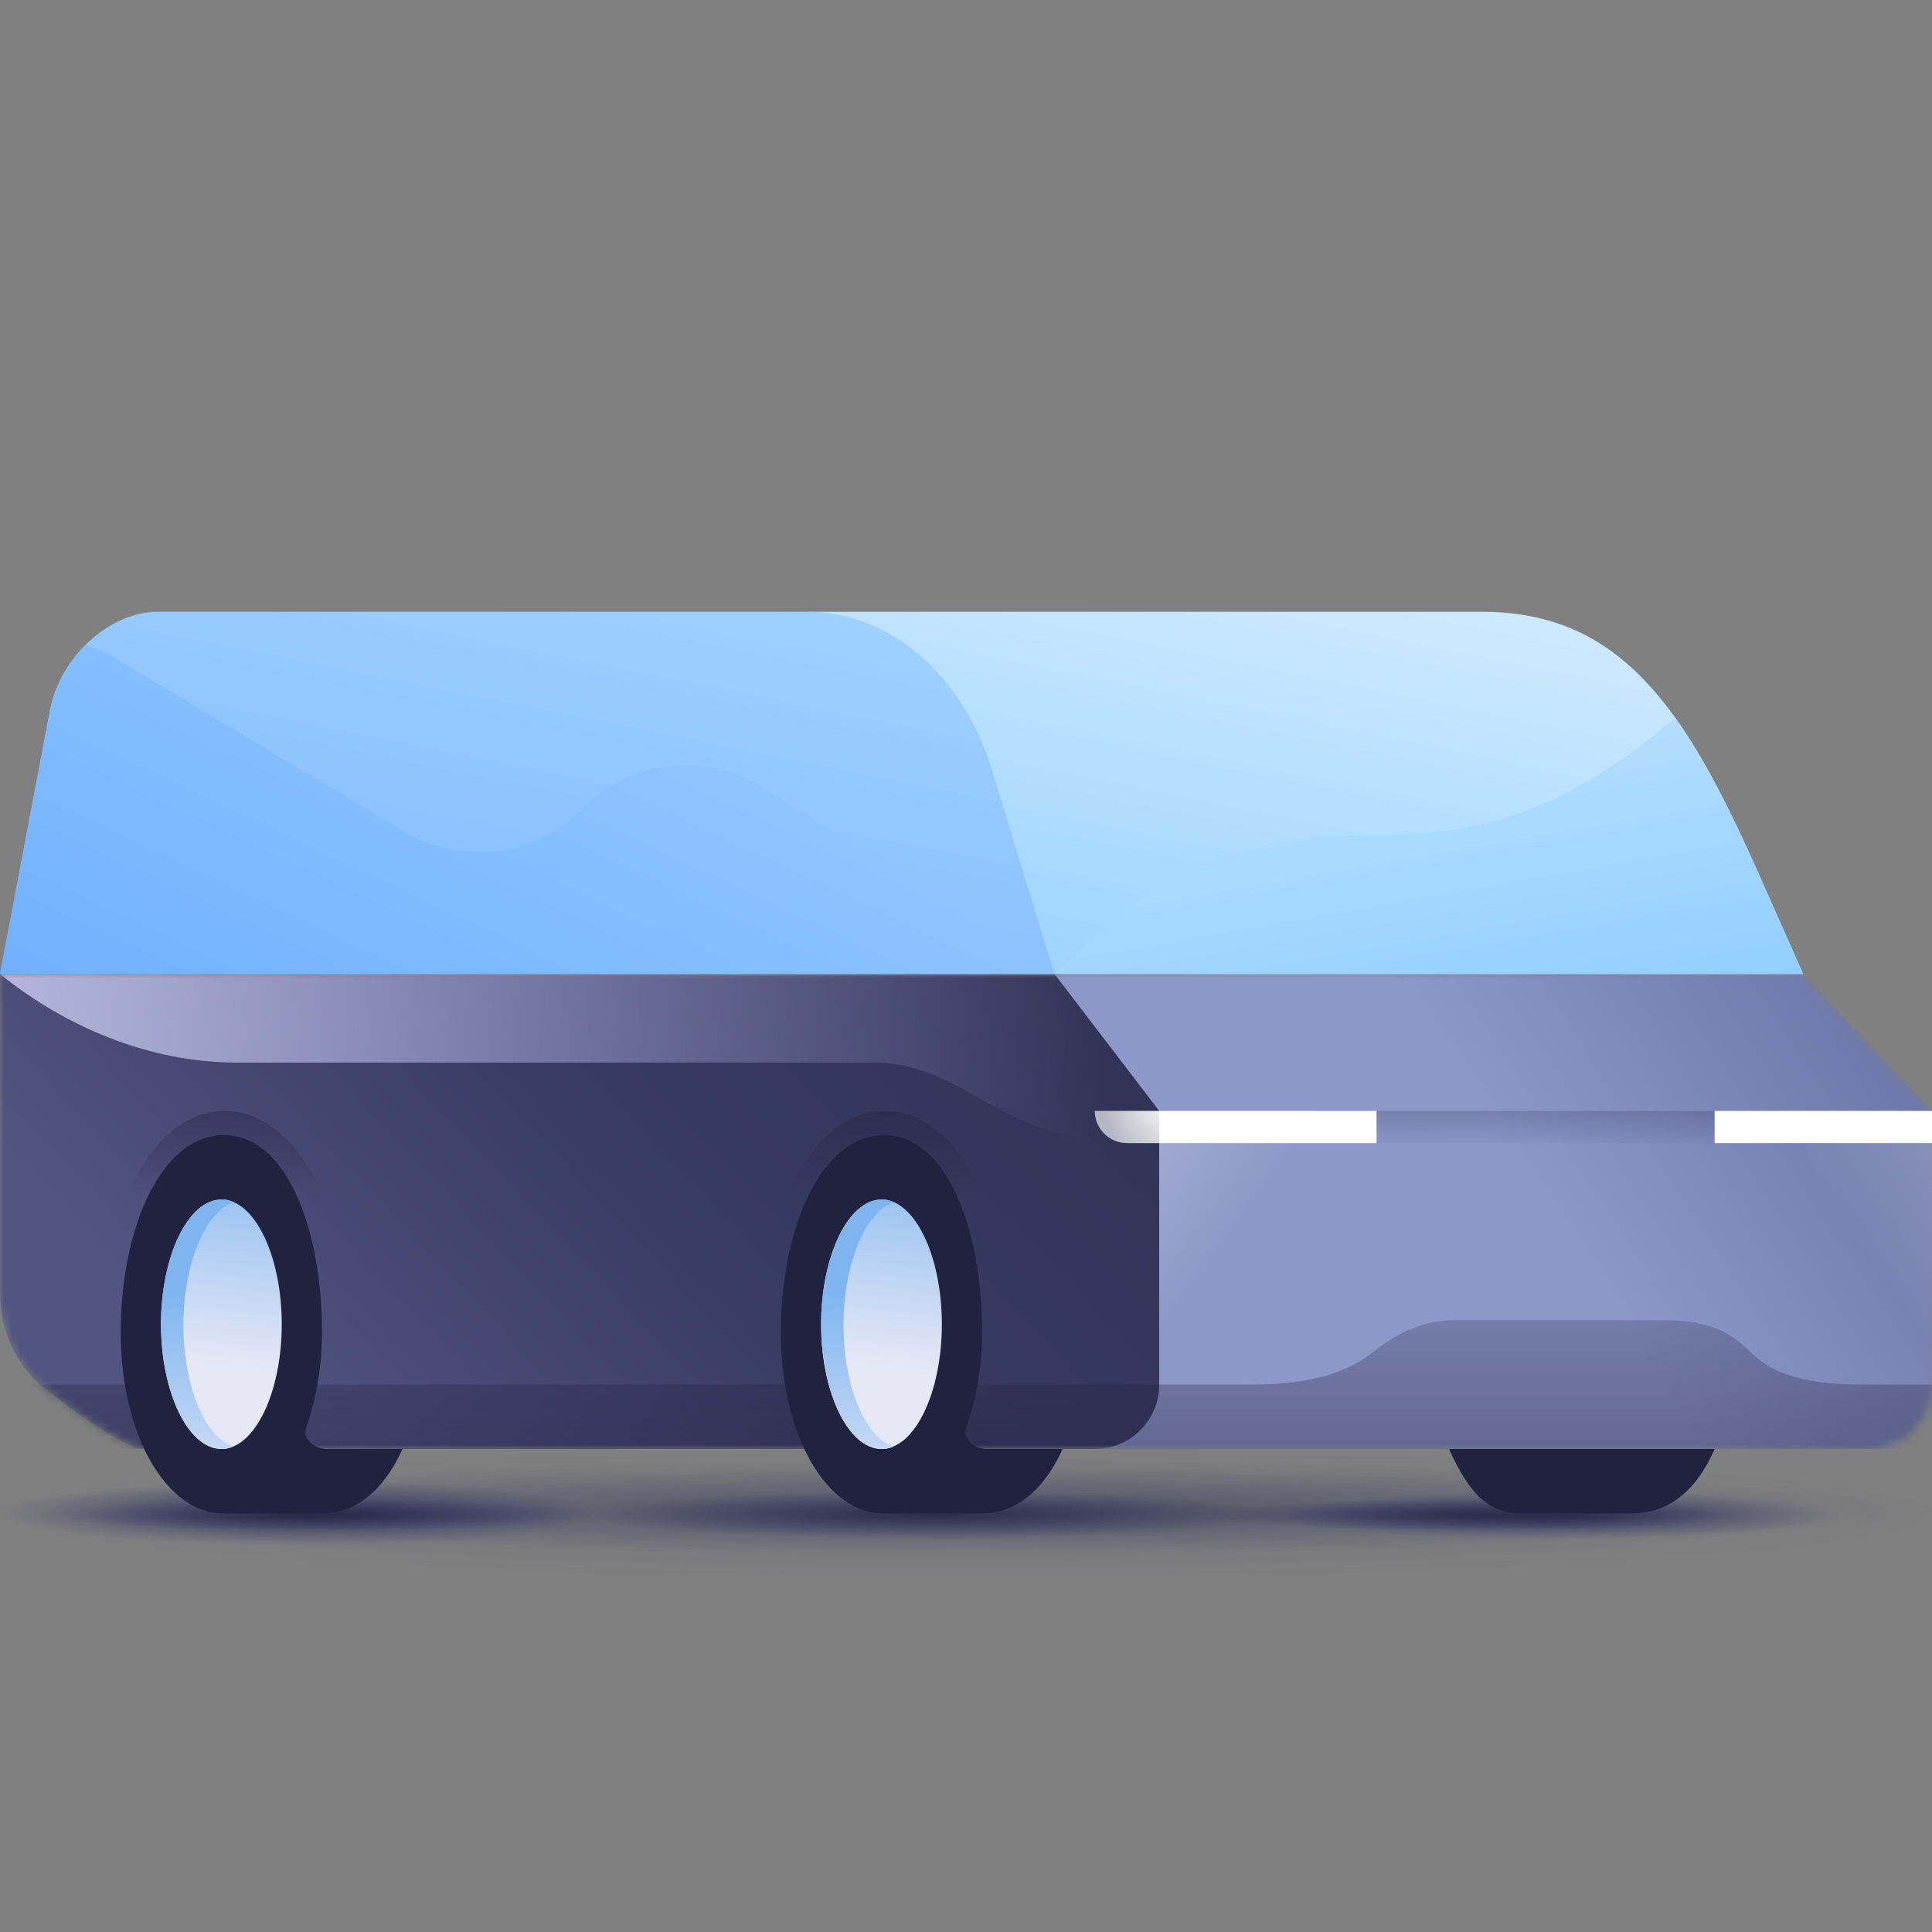
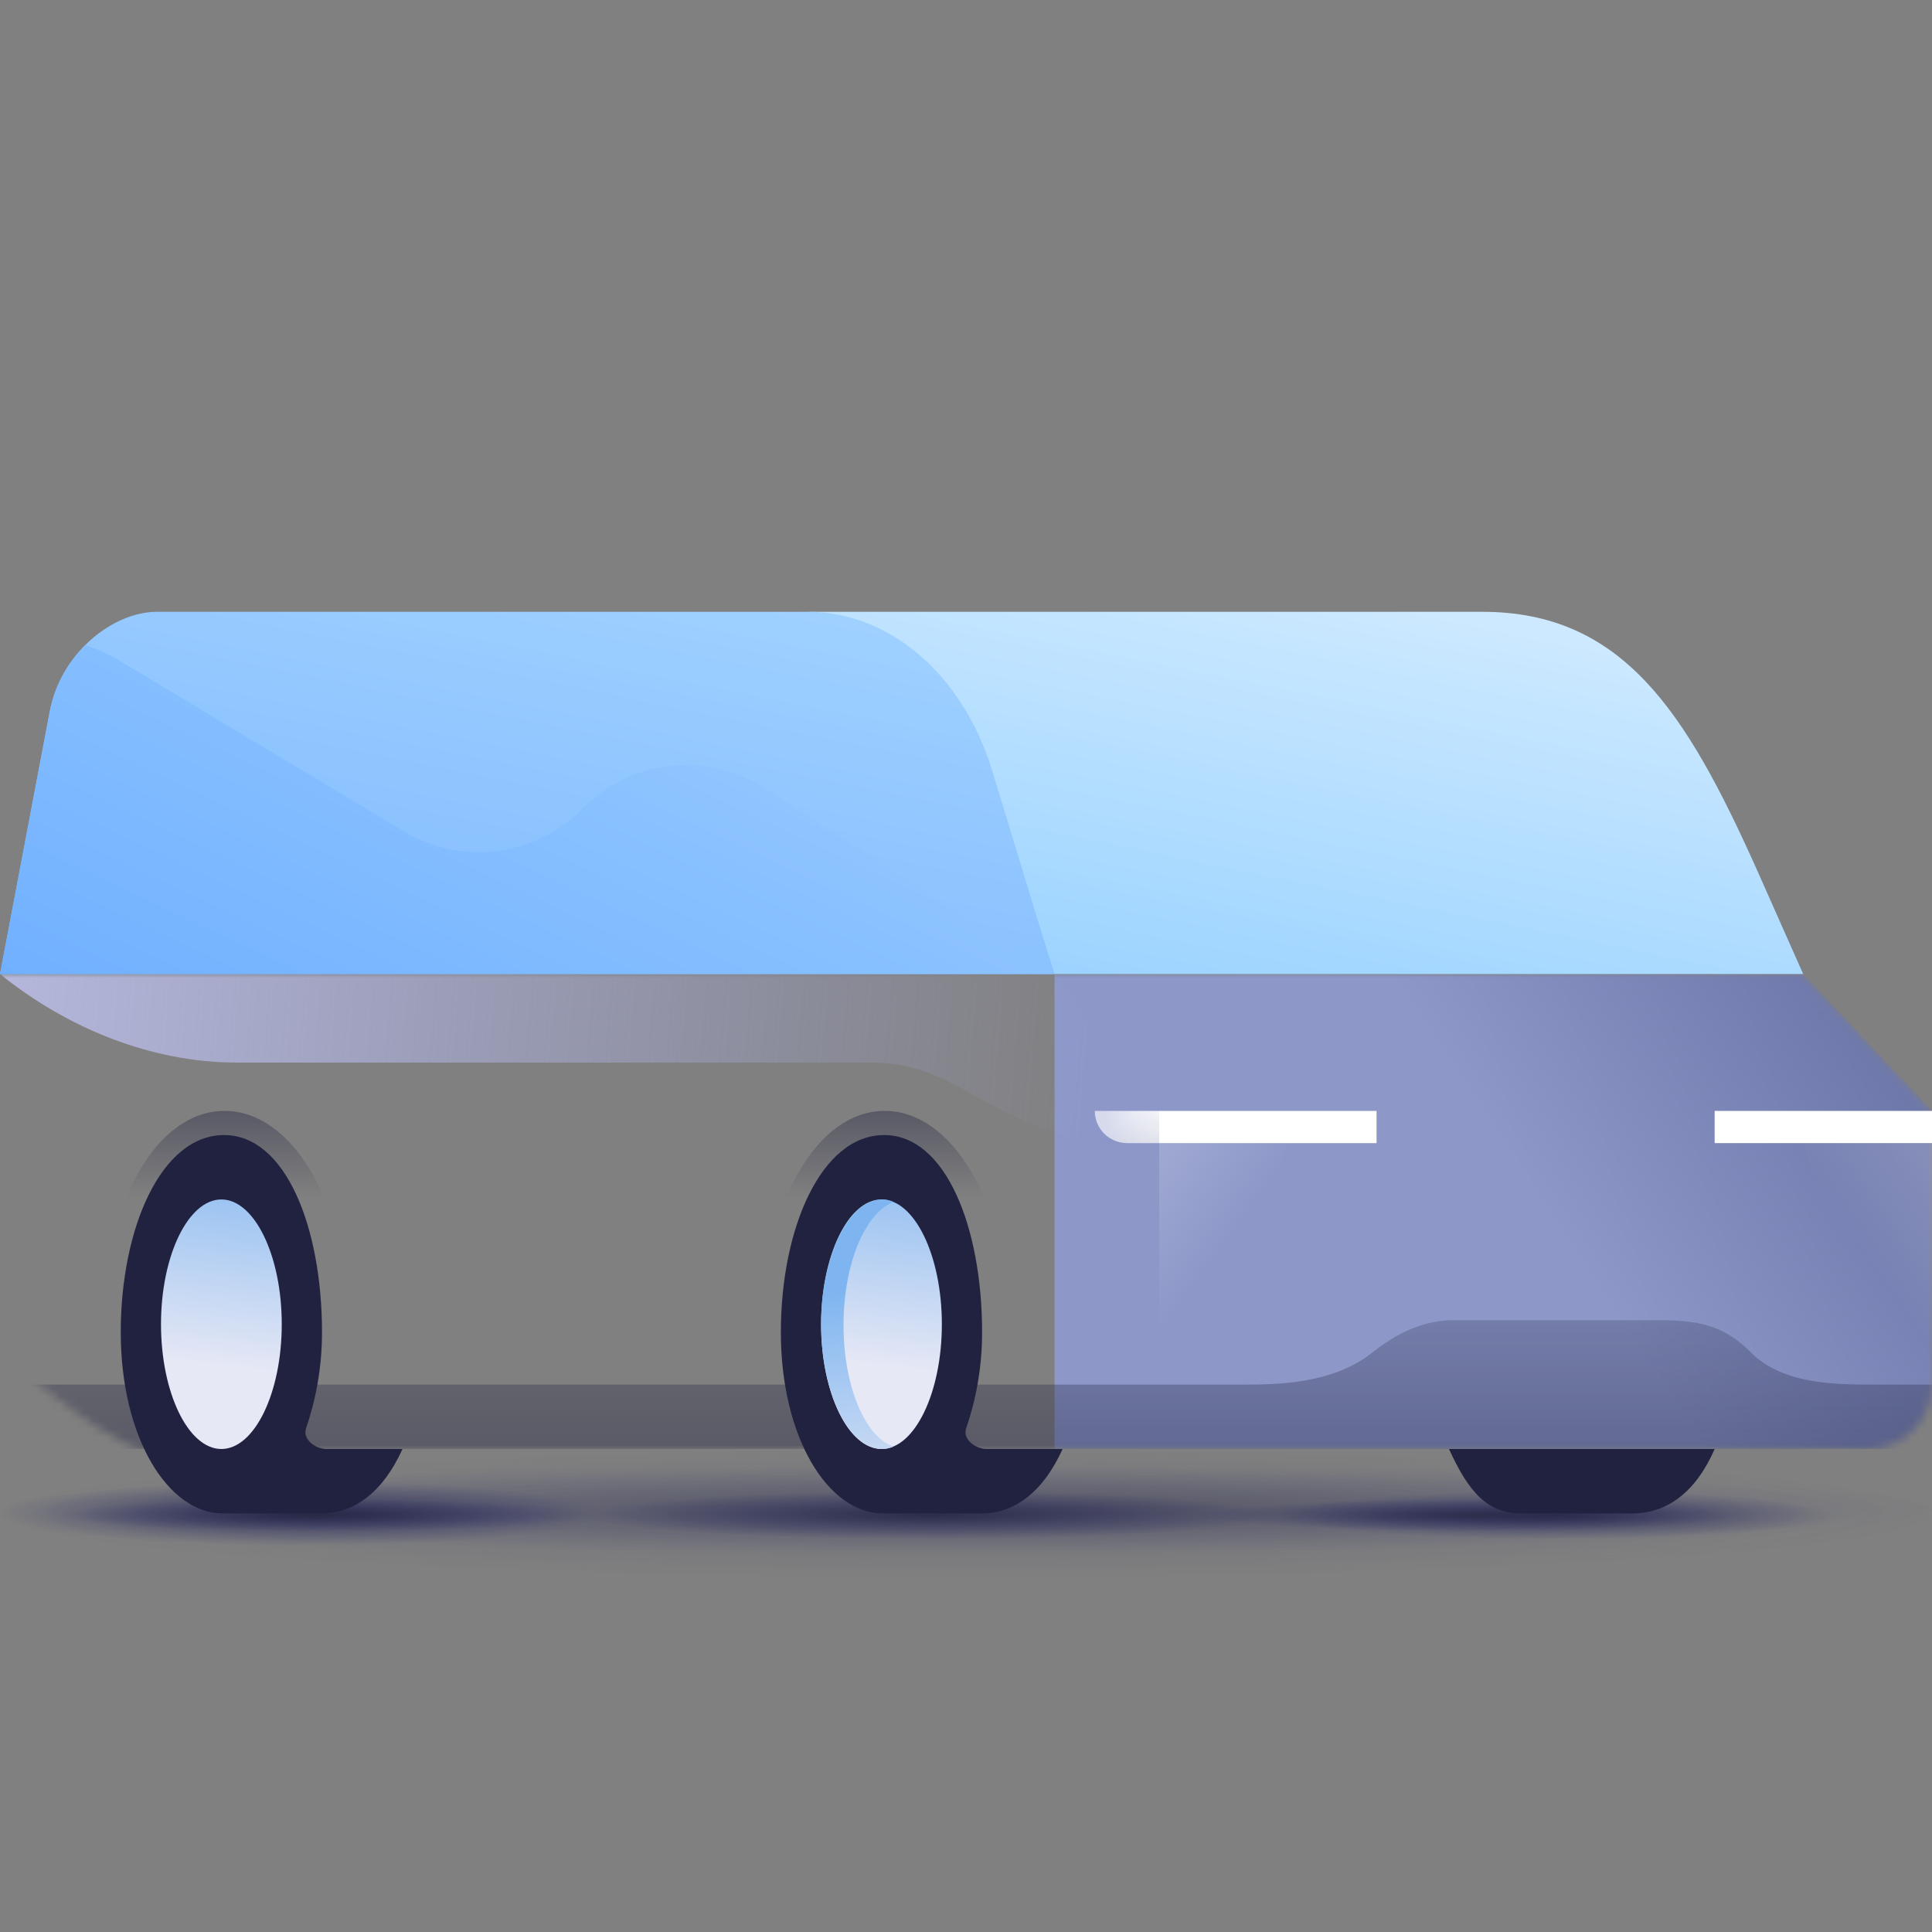
<svg xmlns="http://www.w3.org/2000/svg" width="240" height="240" viewBox="0 0 240 240" fill="none">
  <rect x="0" y="0" width="240" height="240" fill="#808080" stroke="none" />
  <path opacity="0.75" d="M120 196C186.274 196 240 192.418 240 188C240 183.582 186.274 180 120 180C53.726 180 0 183.582 0 188C0 192.418 53.726 196 120 196Z" fill="url(#paint0_radial)" />
  <path opacity="0.75" d="M120 193C186.274 193 240 190.538 240 187.5C240 184.462 186.274 182 120 182C53.726 182 0 184.462 0 187.5C0 190.538 53.726 193 120 193Z" fill="url(#paint1_radial)" />
  <path opacity="0.8" d="M193.5 191.2C212.554 191.2 228 189.857 228 188.2C228 186.543 212.554 185.2 193.5 185.2C174.446 185.2 159 186.543 159 188.2C159 189.857 174.446 191.2 193.5 191.2Z" fill="url(#paint2_radial)" />
  <path opacity="0.8" d="M37.5 192C58.211 192 75 190.209 75 188C75 185.791 58.211 184 37.5 184C16.789 184 0 185.791 0 188C0 190.209 16.789 192 37.5 192Z" fill="url(#paint3_radial)" />
  <path opacity="0.8" d="M115.5 191.2C139.248 191.2 158.5 189.857 158.5 188.2C158.5 186.543 139.248 185.2 115.5 185.2C91.752 185.2 72.5 186.543 72.5 188.2C72.5 189.857 91.752 191.2 115.5 191.2Z" fill="url(#paint4_radial)" />
  <path opacity="0.64" d="M182.7 190.2C201.201 190.2 216.2 189.305 216.2 188.2C216.2 187.095 201.201 186.2 182.7 186.2C164.198 186.2 149.2 187.095 149.2 188.2C149.2 189.305 164.198 190.2 182.7 190.2Z" fill="url(#paint5_radial)" />
  <path opacity="0.64" d="M40.2 190.2C58.702 190.2 73.7 189.305 73.7 188.2C73.7 187.095 58.702 186.2 40.2 186.2C21.698 186.2 6.7 187.095 6.7 188.2C6.7 189.305 21.698 190.2 40.2 190.2Z" fill="url(#paint6_radial)" />
  <mask id="mask0" mask-type="alpha" maskUnits="userSpaceOnUse" x="0" y="121" width="240" height="59">
    <path fill-rule="evenodd" clip-rule="evenodd" d="M0 121H131H224L240 138V172C240 176.418 236.418 180 232 180H144H131H18C15.666 180 10.039 176.01 5.693 172.632C2.012 169.771 0 165.319 0 160.657V121Z" fill="url(#paint7_linear)" />
  </mask>
  <g mask="url(#mask0)">
    <path d="M240 180V138L224 121C224 121 136.364 121 131 121V180H240Z" fill="url(#paint8_linear)" />
-     <path d="M131 121H0V160.657C0 165.319 2.012 169.771 5.693 172.632C10.039 176.01 15.666 180 18 180H136C140.418 180 144 176.418 144 172V138L131 121Z" fill="url(#paint9_linear)" />
    <path opacity="0.4" fill-rule="evenodd" clip-rule="evenodd" d="M217.5 168C221.5 172 228 172 233 172H240V180H0V172H154.2C158.4 172 165.5 172 170.5 168C174.653 164.678 178.1 164 180.6 164H206.3C211.4 164 214.352 164.852 217.5 168Z" fill="url(#paint10_linear)" />
    <path d="M131 121H0C8.302 127.693 18.729 132 29.461 132H108.428C120.07 132 124 142 141 142C141.683 142 144 142 144 142V138.046L131 121Z" fill="url(#paint11_linear)" />
  </g>
  <path d="M184.117 76H100.514L131 121H224L218.144 107.807C209.46 88.477 201.585 76 184.117 76Z" fill="url(#paint12_linear)" />
  <path d="M129.18 115.17L123.217 95.636C119.578 83.773 110.481 76 100.373 76H19.509C13.949 76 7.48 81.216 6.166 88.477L0 121H131L129.18 115.17Z" fill="url(#paint13_linear)" />
  <path d="M131 121L94.914 97.873C87.738 93.248 78.337 94.378 72.374 100.443C66.511 106.404 57.414 107.535 50.237 103.321L14.454 81.838C13.194 81.148 11.933 80.552 10.583 80.142C8.425 82.299 6.763 85.177 6.166 88.477L0 121H131Z" fill="url(#paint14_linear)" />
-   <path d="M208.123 89.186C191.198 103.428 180.257 103.583 169.733 103.733C158.583 103.892 147.836 104.109 131 121H224L218.144 107.807C214.874 100.528 211.719 94.221 208.123 89.186Z" fill="url(#paint15_linear)" />
-   <path d="M163 138H221L213 142H171L163 138Z" fill="url(#paint16_linear)" />
+   <path d="M163 138H221H171L163 138Z" fill="url(#paint16_linear)" />
  <path d="M240 138H213V142H240V138Z" fill="white" />
  <path d="M171 142H144C144 142 144 140.2 144 138H171V142Z" fill="white" />
  <path d="M144 142H140C137.791 142 136 140.209 136 138H144V142Z" fill="url(#paint17_radial)" />
  <rect x="136" y="138" width="8" height="4" fill="url(#paint18_linear)" />
  <path opacity="0.24" d="M160 142L150.1 172H144V142H160Z" fill="url(#paint19_linear)" />
  <path opacity="0.24" d="M224 142L234.8 172H240V142H224Z" fill="url(#paint20_linear)" />
  <path opacity="0.64" d="M43 172C43 169.5 43 165.423 43 163.535C43 149.426 36.298 138 27.894 138C19.489 138 13 149.426 13 163.535C13 165.423 13 170 13 172" fill="url(#paint21_linear)" />
  <path opacity="0.64" d="M125 172C125 170 125 165.423 125 163.535C125 149.426 118.298 138 109.894 138C101.489 138 95 149.426 95 163.535C95 165.423 95 170 95 172" fill="url(#paint22_linear)" />
  <path d="M40.573 180C39.169 180 37.599 178.811 38 177.5C39.203 173.97 40 170 40 165.5C40 152.489 35.5 141 27.837 141C20 141 15 152.59 15 165.5C15 178.511 20.828 188 27.665 188H40C44.011 188 47.593 185.345 50 180H40.573Z" fill="#212240" />
  <path d="M122.573 180C121.169 180 119.599 178.811 120 177.5C121.203 173.97 122 170 122 165.5C122 152.489 117.5 141 109.837 141C102 141 97 152.59 97 165.5C97 178.511 102.828 188 109.665 188H122C126.011 188 129.593 185.345 132 180H122.573Z" fill="#212240" />
  <path d="M180 180C182.5 185.5 184.839 188 189 188H202.782C207 188 210.613 185.474 213 180H180Z" fill="#212240" />
  <path d="M102 164.5C102 173.02 105.384 180 109.5 180C113.616 180 117 173.02 117 164.5C117 155.98 113.616 149 109.5 149C105.384 149 102 155.98 102 164.5Z" fill="url(#paint23_linear)" />
  <path d="M20 164.5C20 173.02 23.384 180 27.5 180C31.616 180 35 173.02 35 164.5C35 155.98 31.616 149 27.5 149C23.384 149 20 155.98 20 164.5Z" fill="url(#paint24_linear)" />
-   <path d="M22.784 164.603C22.784 157.007 25.474 150.642 29 149.308C28.536 149.103 28.072 149 27.608 149C23.433 149 20 155.98 20 164.5C20 173.02 23.433 180 27.608 180C28.072 180 28.536 179.897 29 179.692C25.474 178.563 22.784 172.199 22.784 164.603Z" fill="url(#paint25_linear)" />
  <path d="M104.784 164.603C104.784 157.007 107.474 150.642 111 149.308C110.536 149.103 110.072 149 109.608 149C105.5 149 102 155.98 102 164.5C102 173.02 105.433 180 109.608 180C110.072 180 110.536 179.897 111 179.692C107.474 178.563 104.784 172.199 104.784 164.603Z" fill="url(#paint26_linear)" />
  <defs>
    <radialGradient id="paint0_radial" cx="0" cy="0" r="1" gradientUnits="userSpaceOnUse" gradientTransform="translate(119.988 188.019) rotate(90) scale(8 120)">
      <stop stop-color="#212240" stop-opacity="0.23" />
      <stop offset="1" stop-color="#23266A" stop-opacity="0" />
    </radialGradient>
    <radialGradient id="paint1_radial" cx="0" cy="0" r="1" gradientUnits="userSpaceOnUse" gradientTransform="translate(119.988 187.517) rotate(90) scale(5.5 120)">
      <stop stop-color="#212240" stop-opacity="0.51" />
      <stop offset="1" stop-color="#23266A" stop-opacity="0" />
    </radialGradient>
    <radialGradient id="paint2_radial" cx="0" cy="0" r="1" gradientUnits="userSpaceOnUse" gradientTransform="translate(193.504 188.219) rotate(90) scale(3 34.5)">
      <stop stop-color="#212240" />
      <stop offset="1" stop-color="#23266A" stop-opacity="0" />
    </radialGradient>
    <radialGradient id="paint3_radial" cx="0" cy="0" r="1" gradientUnits="userSpaceOnUse" gradientTransform="translate(37.496 188.021) rotate(90) scale(4 37.499)">
      <stop stop-color="#212240" />
      <stop offset="1" stop-color="#23266A" stop-opacity="0" />
    </radialGradient>
    <radialGradient id="paint4_radial" cx="0" cy="0" r="1" gradientUnits="userSpaceOnUse" gradientTransform="translate(115.495 188.216) rotate(90) scale(3 42.999)">
      <stop stop-color="#212240" />
      <stop offset="1" stop-color="#23266A" stop-opacity="0" />
    </radialGradient>
    <radialGradient id="paint5_radial" cx="0" cy="0" r="1" gradientUnits="userSpaceOnUse" gradientTransform="translate(182.691 188.219) rotate(90) scale(2 33.454)">
      <stop stop-color="#212240" />
      <stop offset="1" stop-color="#23266A" stop-opacity="0" />
    </radialGradient>
    <radialGradient id="paint6_radial" cx="0" cy="0" r="1" gradientUnits="userSpaceOnUse" gradientTransform="translate(40.187 188.219) rotate(90) scale(2 33.454)">
      <stop stop-color="#212240" />
      <stop offset="1" stop-color="#23266A" stop-opacity="0" />
    </radialGradient>
    <linearGradient id="paint7_linear" x1="-0.667" y1="178.633" x2="225.719" y2="64.566" gradientUnits="userSpaceOnUse">
      <stop stop-color="#2F315C" />
      <stop offset="1" stop-color="#45496B" />
    </linearGradient>
    <linearGradient id="paint8_linear" x1="225.388" y1="99.929" x2="178.828" y2="130.537" gradientUnits="userSpaceOnUse">
      <stop offset="0.002" stop-color="#6771A3" />
      <stop offset="1" stop-color="#8D98C9" />
    </linearGradient>
    <linearGradient id="paint9_linear" x1="9.5" y1="180" x2="103.471" y2="91.338" gradientUnits="userSpaceOnUse">
      <stop offset="0.148" stop-color="#525481" />
      <stop offset="0.556" stop-color="#393C63" />
      <stop offset="1" stop-color="#313356" />
    </linearGradient>
    <linearGradient id="paint10_linear" x1="120" y1="180" x2="120" y2="142.381" gradientUnits="userSpaceOnUse">
      <stop stop-color="#212240" />
      <stop offset="1" stop-color="#212240" stop-opacity="0" />
    </linearGradient>
    <linearGradient id="paint11_linear" x1="-166.654" y1="100.308" x2="137.239" y2="125.791" gradientUnits="userSpaceOnUse">
      <stop stop-color="#B1B4D8" stop-opacity="0.42" />
      <stop offset="0.546" stop-color="#B5B8DC" />
      <stop offset="1" stop-color="#A6ABE4" stop-opacity="0" />
    </linearGradient>
    <linearGradient id="paint12_linear" x1="177.285" y1="18.812" x2="152.706" y2="140.139" gradientUnits="userSpaceOnUse">
      <stop stop-color="white" />
      <stop offset="0.999" stop-color="#8FCEFF" />
    </linearGradient>
    <linearGradient id="paint13_linear" x1="81.519" y1="39.02" x2="49.469" y2="197.91" gradientUnits="userSpaceOnUse">
      <stop stop-color="#B2DEFF" />
      <stop offset="0.33" stop-color="#93C8FF" />
      <stop offset="0.766" stop-color="#6FAFFF" />
      <stop offset="0.999" stop-color="#61A5FF" />
    </linearGradient>
    <linearGradient id="paint14_linear" x1="102.933" y1="28.654" x2="30.234" y2="182.958" gradientUnits="userSpaceOnUse">
      <stop stop-color="#B2DEFF" />
      <stop offset="0.33" stop-color="#93C8FF" />
      <stop offset="0.766" stop-color="#6FAFFF" />
      <stop offset="0.999" stop-color="#61A5FF" />
    </linearGradient>
    <linearGradient id="paint15_linear" x1="159.341" y1="18.64" x2="179.138" y2="131.396" gradientUnits="userSpaceOnUse">
      <stop stop-color="white" />
      <stop offset="0.999" stop-color="#8FCEFF" />
    </linearGradient>
    <linearGradient id="paint16_linear" x1="191.984" y1="143" x2="191.997" y2="121.5" gradientUnits="userSpaceOnUse">
      <stop stop-color="#2F315C" stop-opacity="0" />
      <stop offset="1" stop-color="#2F315C" />
    </linearGradient>
    <radialGradient id="paint17_radial" cx="0" cy="0" r="1" gradientUnits="userSpaceOnUse" gradientTransform="translate(144.5 138) rotate(164.055) scale(7.28 14.56)">
      <stop stop-color="white" stop-opacity="0.96" />
      <stop offset="1" stop-color="white" stop-opacity="0.64" />
    </radialGradient>
    <linearGradient id="paint18_linear" x1="144.5" y1="142.5" x2="141.364" y2="138.254" gradientUnits="userSpaceOnUse">
      <stop stop-color="#212240" stop-opacity="0.08" />
      <stop offset="1" stop-color="#212240" stop-opacity="0" />
    </linearGradient>
    <linearGradient id="paint19_linear" x1="134.5" y1="144.5" x2="150.87" y2="156.494" gradientUnits="userSpaceOnUse">
      <stop stop-color="white" />
      <stop offset="1" stop-color="white" stop-opacity="0" />
    </linearGradient>
    <linearGradient id="paint20_linear" x1="250" y1="145.553" x2="232.762" y2="157.445" gradientUnits="userSpaceOnUse">
      <stop stop-color="white" />
      <stop offset="1" stop-color="white" stop-opacity="0" />
    </linearGradient>
    <linearGradient id="paint21_linear" x1="28.01" y1="132.027" x2="28.01" y2="188.839" gradientUnits="userSpaceOnUse">
      <stop offset="0" stop-color="#212240" />
      <stop offset="0.294" stop-color="#212240" stop-opacity="0" />
    </linearGradient>
    <linearGradient id="paint22_linear" x1="110.01" y1="132.027" x2="110.01" y2="188.839" gradientUnits="userSpaceOnUse">
      <stop offset="0" stop-color="#212240" />
      <stop offset="0.294" stop-color="#212240" stop-opacity="0" />
    </linearGradient>
    <linearGradient id="paint23_linear" x1="109.059" y1="169.752" x2="112.219" y2="140.567" gradientUnits="userSpaceOnUse">
      <stop offset="0" stop-color="#E6E8F5" />
      <stop offset="1" stop-color="#7EB5F0" />
    </linearGradient>
    <linearGradient id="paint24_linear" x1="27.059" y1="169.752" x2="30.219" y2="140.567" gradientUnits="userSpaceOnUse">
      <stop offset="0" stop-color="#E6E8F5" />
      <stop offset="1" stop-color="#7EB5F0" />
    </linearGradient>
    <linearGradient id="paint25_linear" x1="26.543" y1="189.343" x2="24.274" y2="160.12" gradientUnits="userSpaceOnUse">
      <stop offset="0" stop-color="#E6E8F5" />
      <stop offset="1" stop-color="#7EB5F0" />
    </linearGradient>
    <linearGradient id="paint26_linear" x1="108.543" y1="189.343" x2="106.274" y2="160.12" gradientUnits="userSpaceOnUse">
      <stop offset="0" stop-color="#E6E8F5" />
      <stop offset="1" stop-color="#7EB5F0" />
    </linearGradient>
  </defs>
</svg>